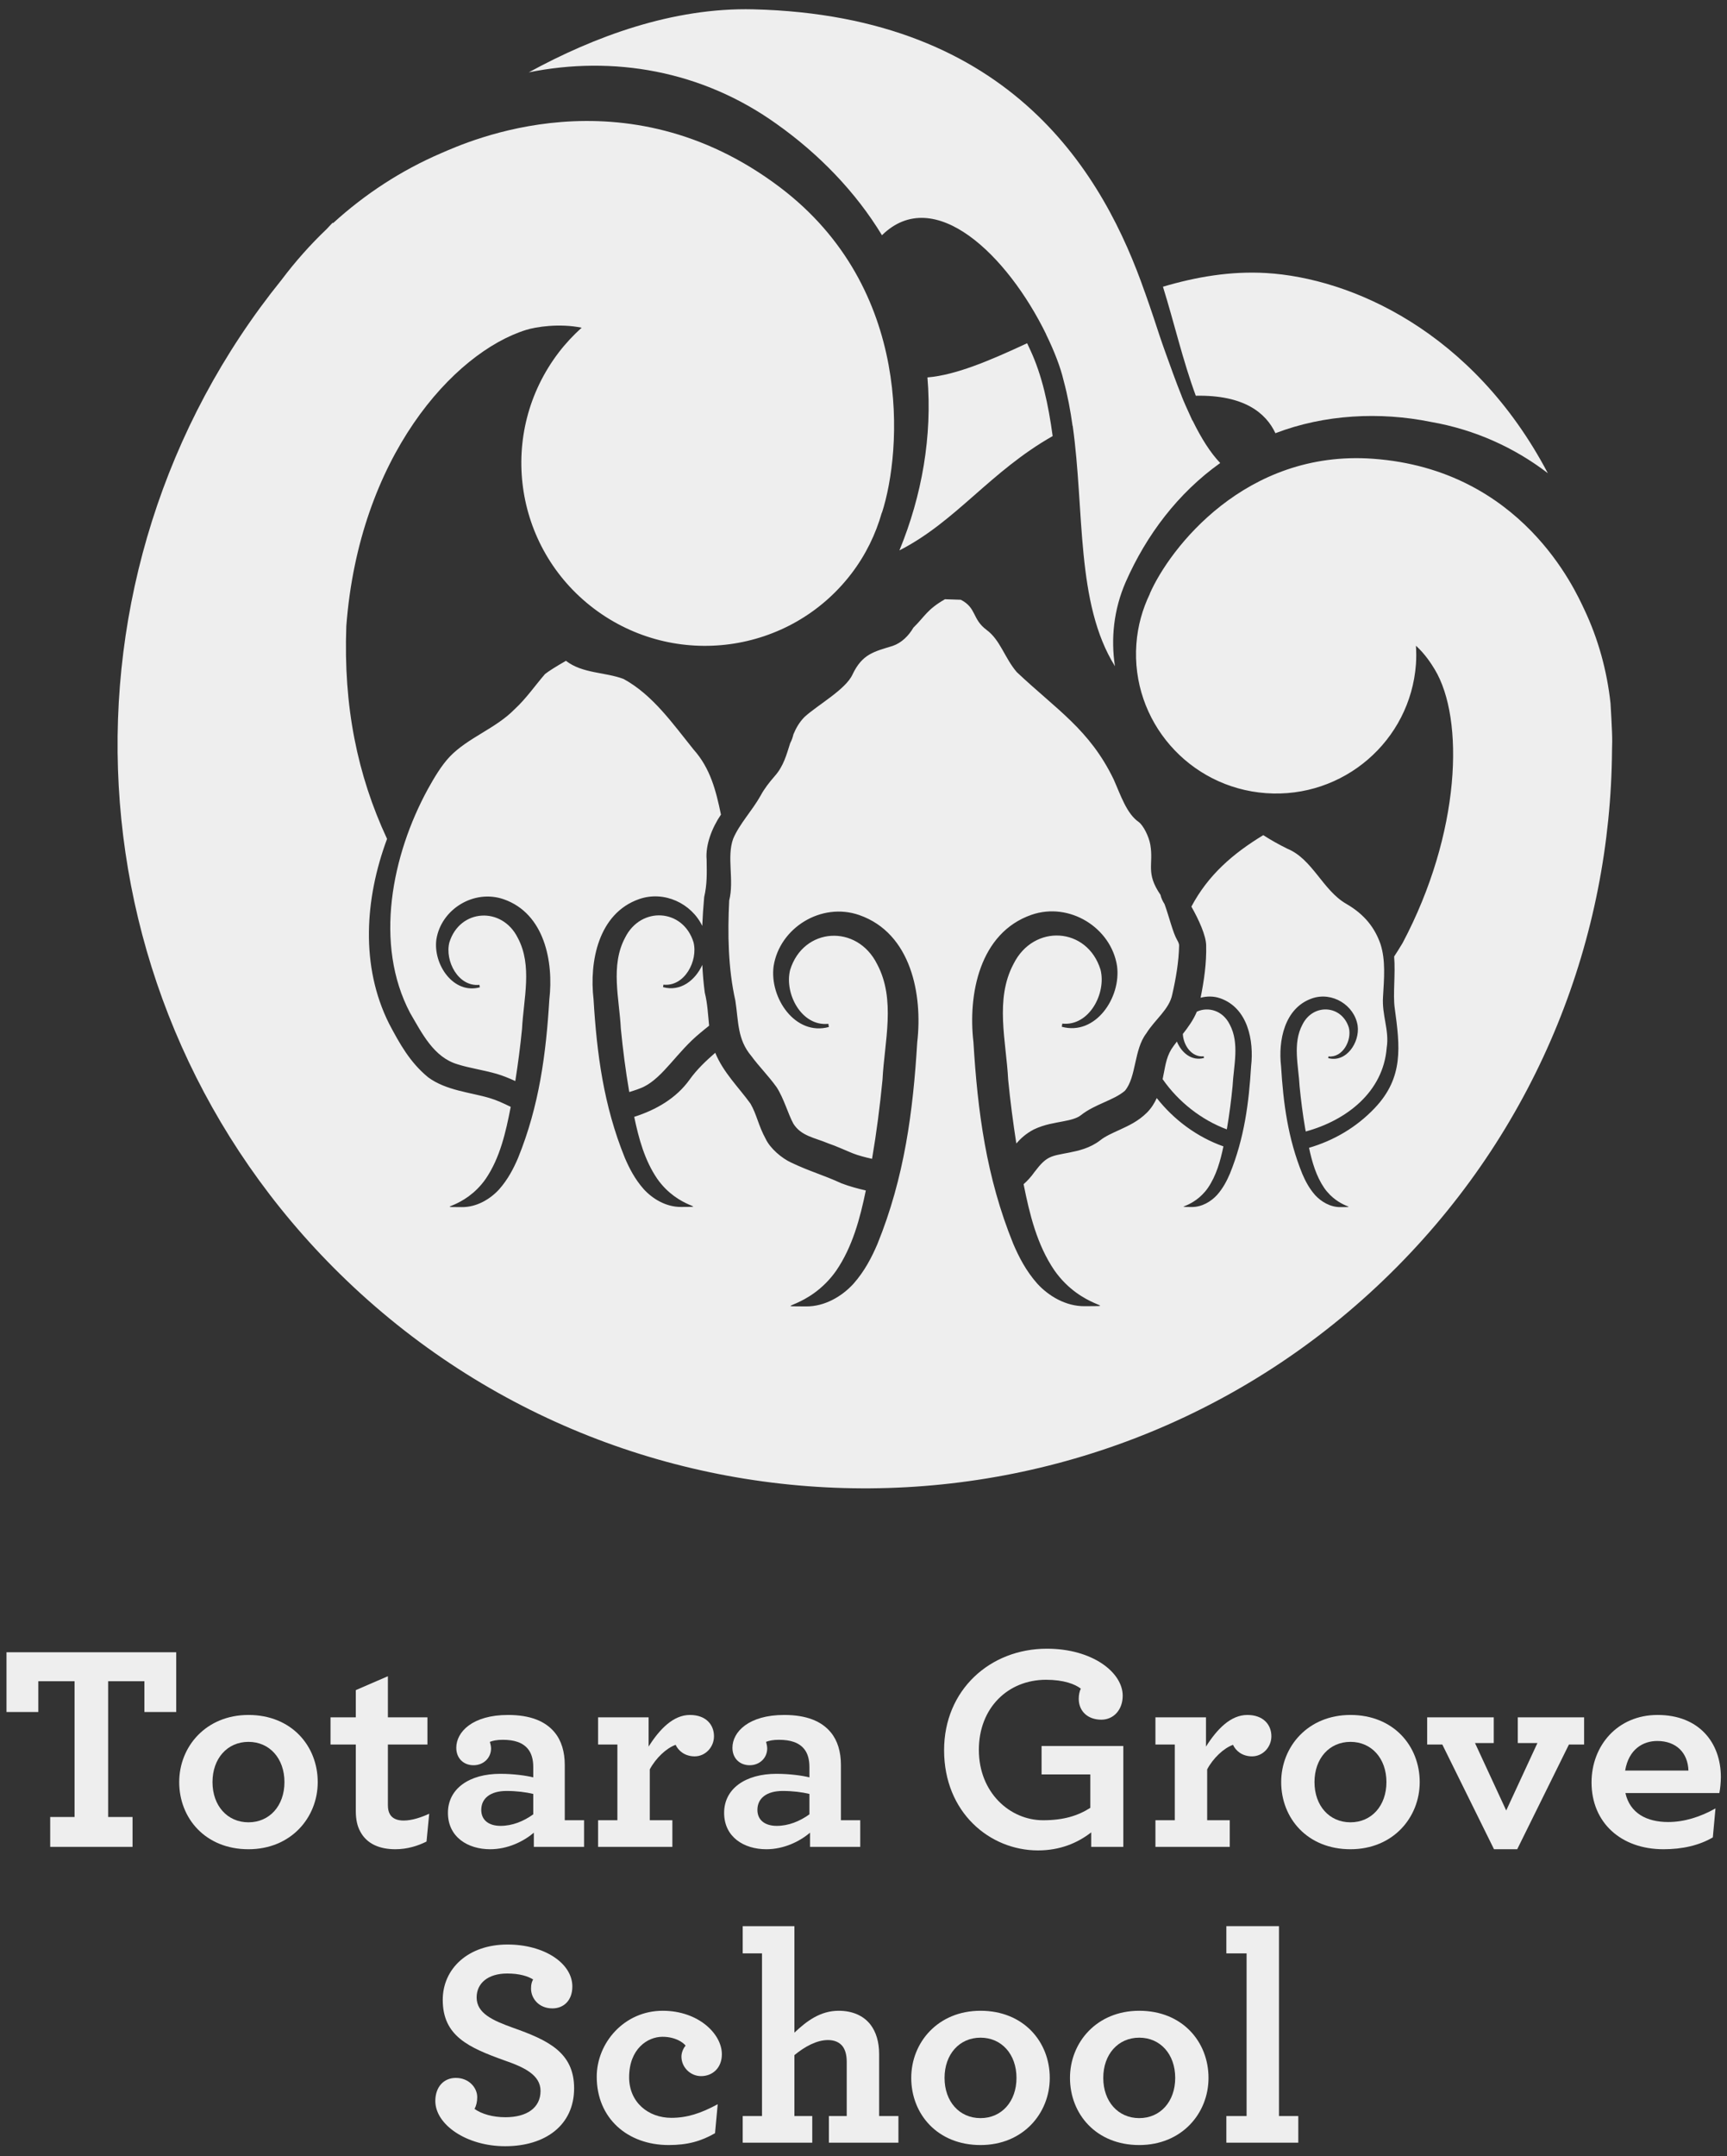
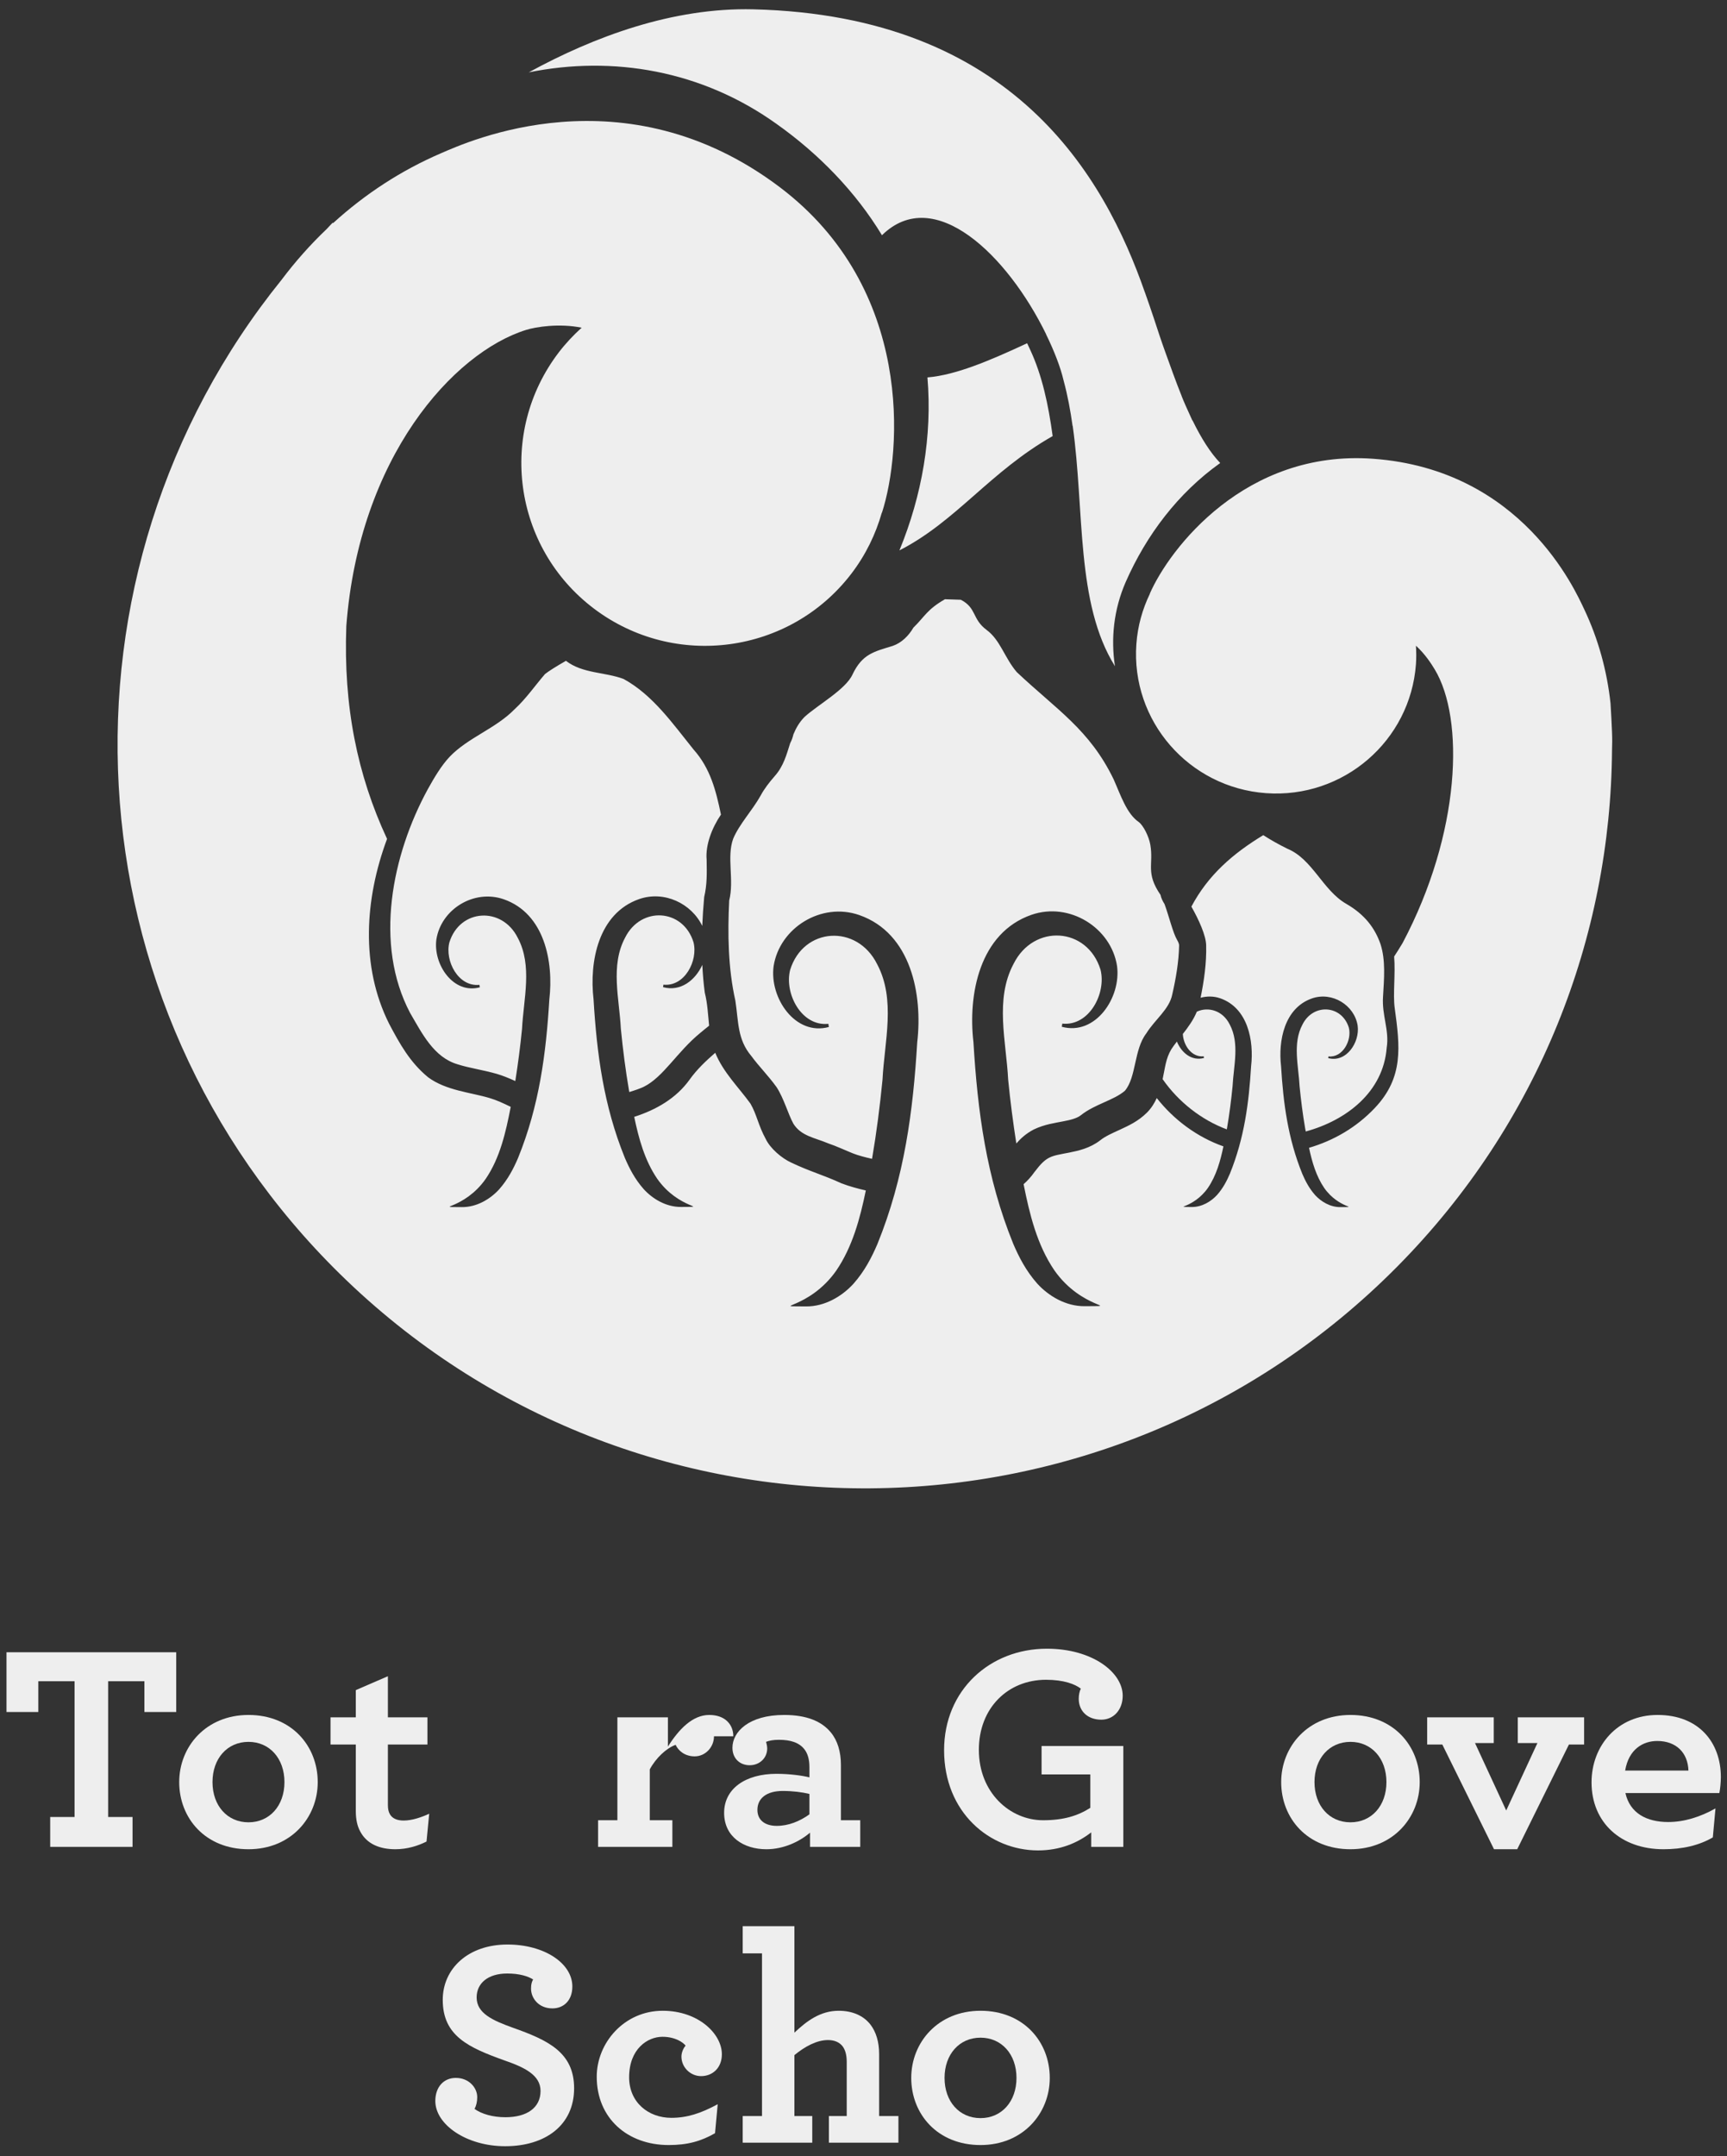
<svg xmlns="http://www.w3.org/2000/svg" width="100%" height="100%" viewBox="0 0 638 796" version="1.1" xml:space="preserve" style="fill-rule:evenodd;clip-rule:evenodd;stroke-linejoin:round;stroke-miterlimit:2;">
  <rect x="0" y="0" width="638" height="796" fill="#333333" stroke="none" />
  <g id="footer_logo">
    <path d="M287.156,45.953c15.259,10.841 28.913,24.8 38.663,40.891c19.3,-18.937 46.391,7.363 60.662,36.584c-0.012,0.004 -0.021,0.008 -0.029,0.012c3.058,6.242 5.342,12.196 6.471,17.046c1.5,5.525 2.529,11.112 3.312,16.729c0.013,-0.004 0.03,-0.012 0.046,-0.021c4.434,31.35 1.075,65.509 15.617,88.767c-1.567,-10.188 -0.463,-20.917 3.962,-31.075c7.65,-17.383 19.33,-32.842 34.917,-43.946c-3.604,-3.775 -6.929,-9.004 -10.162,-15.6c-0.059,-0.075 -0.105,-0.104 -0.163,-0.187c-0.283,-0.58 -0.529,-1.184 -0.8,-1.767c-0.233,-0.496 -0.467,-1.025 -0.696,-1.533c-0.583,-1.288 -1.171,-2.567 -1.716,-3.871c-0.217,-0.517 -0.442,-1.067 -0.659,-1.6l0.021,-0c-2.267,-5.613 -4.233,-11.213 -5.987,-16.05c-1.563,-4.304 -2.988,-8.65 -4.409,-13.004c-1.029,-3.146 -2.137,-6.217 -3.221,-9.342c-0.004,0.004 -0.008,0.004 -0.012,0.004c-14.863,-42.642 -48.4,-102.196 -144.671,-104.546c-29.771,-0.725 -58.837,10.088 -82.954,23.267c30.971,-6.246 63.954,-0.821 91.808,19.242" style="fill:#eee;" />
-     <path d="M441.761,146.105c17.85,-0.367 25.925,6.37 29.413,13.829c18.083,-6.942 38.575,-8 57.471,-4.159c16.333,2.846 30.908,9.538 43.166,18.925c-27.708,-52.579 -72.896,-72.066 -104.087,-73.9c-13.004,-0.766 -25.784,1.405 -38.1,5.055c4.191,13.45 7.329,27.233 12.137,40.25" style="fill:#eee;" />
    <path d="M380.537,129.048c-0.329,-0.737 -0.708,-1.533 -1.087,-2.329c-13.855,6.442 -26.305,11.742 -36.83,12.617c1.813,21.625 -1.975,43.5 -10.35,63.858c20.909,-10.662 33.48,-29.083 56.609,-42.2c-1.559,-11.492 -3.879,-22.429 -8.342,-31.946" style="fill:#eee;" />
    <path d="M256.198,347.866c-3.829,-12.416 -19.433,-13.416 -25.275,-1.683c-5.5,10.3 -2.125,22.487 -1.563,33.633c0.755,7.65 1.725,15.284 3.025,22.859c0.034,0.162 0.063,0.329 0.096,0.491c1.834,-0.55 3.629,-1.15 5.275,-1.904c7.292,-3.567 12.363,-12.921 20.909,-19.9c1.087,-0.921 2.2,-1.804 3.304,-2.687c-0.434,-4.088 -0.55,-7.984 -1.609,-12.234c-0.462,-3.421 -0.733,-6.816 -0.908,-10.212c-2.625,5.729 -8.071,9.975 -14.508,8.212l0.15,-0.916c7.833,0.812 12.841,-8.855 11.104,-15.659" style="fill:#eee;" />
    <path d="M453.295,416.513c0.879,-5.133 1.541,-10.308 2.05,-15.495c0.383,-7.559 2.67,-15.821 -1.059,-22.805c-2.591,-5.2 -7.983,-6.645 -12.15,-4.712c-1.25,3.037 -3.187,5.704 -5.166,8.229c0.204,4.192 3.262,8.704 7.712,8.242l0.1,0.621c-4.546,1.245 -8.321,-1.942 -10.004,-6.063c-0.729,0.942 -1.433,1.883 -2.05,2.829c-2.088,3.484 -2.275,6.717 -3.225,11.05c5.808,8.342 14.258,15.017 23.708,18.538c0.029,-0.146 0.054,-0.288 0.084,-0.434" style="fill:#eee;" />
    <path d="M594.961,259.579c-1.304,-11.933 -4.491,-23.629 -9.708,-34.633c-3.313,-6.983 -22.988,-51.579 -77.975,-55.575c-47.25,-3.438 -75.213,33.154 -82.508,49.792l0.045,0.008c-2.745,5.671 -4.525,11.921 -5.008,18.579c-2.067,28.363 19.379,53.021 47.9,55.075c28.521,2.054 53.317,-19.271 55.383,-47.633c0.167,-2.3 0.13,-4.559 -0.004,-6.8c3.371,3.066 5.613,6.554 6.909,8.696c11.104,18.283 9.683,60.458 -11.838,101.058c-1.158,1.929 -2.179,3.55 -3.125,4.987c0.529,6.421 -0.479,13.95 0.2,18.93c1.95,14.329 3.388,25.658 -7.337,36.987c-6.83,7.208 -15.234,12.05 -24.309,14.704c1.125,5.238 2.613,10.417 5.609,14.821c5.45,7.8 13.425,6.967 6.045,7.079c-3.795,0.059 -7.204,-2.037 -9.404,-4.441c-2.225,-2.509 -3.637,-5.28 -4.737,-7.846c-5.325,-13.113 -7.021,-26.125 -7.838,-39.696c-1.096,-9.4 1.179,-21.496 11.421,-25.071c7.496,-2.604 15.696,2.529 16.871,10.054c0.846,6.242 -4.258,13.8 -10.888,11.984l0.105,-0.621c5.312,0.55 8.704,-6.004 7.529,-10.617c-2.596,-8.421 -13.175,-9.096 -17.138,-1.142c-3.725,6.984 -1.441,15.246 -1.058,22.805c0.512,5.187 1.171,10.362 2.05,15.495c0.079,0.388 0.154,0.78 0.229,1.171c15.075,-4.108 28.638,-14.621 29.896,-30.9c1.05,-6.437 -1.846,-11.991 -1.35,-18.925c0.404,-6.733 0.983,-13.454 -0.942,-19.371c-2.033,-5.837 -5.75,-10.879 -12.646,-14.85c-8.695,-5.008 -12.458,-16.512 -21.725,-20.329c-3.066,-1.508 -6.066,-3.179 -8.929,-5.025c-11.275,6.842 -20.371,14.734 -26.558,26.379c2.817,4.975 5.354,10.621 5.458,14.234c0.163,6.641 -0.766,13.008 -2.054,19.408c2.317,-0.6 4.804,-0.642 7.238,0.204c10.241,3.575 12.512,15.675 11.416,25.075c-0.816,13.567 -2.508,26.579 -7.837,39.692c-1.1,2.567 -2.513,5.337 -4.738,7.846c-2.2,2.404 -5.604,4.5 -9.4,4.446c-7.379,-0.117 0.596,0.716 6.042,-7.084c3.087,-4.537 4.575,-9.896 5.712,-15.296c-9.7,-3.433 -18.27,-9.766 -24.629,-17.845c-0.846,1.858 -1.979,3.725 -3.641,5.395c-3.355,3.309 -6.917,4.842 -9.896,6.246c-3.046,1.388 -5.546,2.5 -7.317,3.934c-3.9,3.012 -8.204,3.887 -11.458,4.554c-6.942,1.341 -8.334,1.212 -12.829,7.133c-1.313,1.871 -2.671,3.308 -4.055,4.538c2.221,11.158 4.971,22.391 11.346,31.77c10.217,14.625 25.171,13.063 11.338,13.275c-7.117,0.105 -13.509,-3.825 -17.629,-8.333c-4.175,-4.7 -6.821,-9.896 -8.884,-14.712c-9.991,-24.588 -13.166,-48.984 -14.7,-74.43c-2.054,-17.625 2.209,-40.308 21.409,-47.016c14.062,-4.875 29.437,4.746 31.637,18.858c1.592,11.704 -7.983,25.871 -20.408,22.467l0.191,-1.163c9.963,1.034 16.325,-11.258 14.117,-19.908c-4.867,-15.788 -24.704,-17.054 -32.129,-2.138c-6.992,13.096 -2.704,28.588 -1.988,42.755c0.775,7.875 1.8,15.72 3.013,23.537c1.546,-1.758 3.483,-3.617 6.479,-5.179c4.058,-1.921 7.817,-2.379 10.813,-2.983c3.045,-0.555 5.266,-1.234 6.52,-2.238c5.221,-4.15 12.109,-5.471 16.288,-9.042c4.296,-5.07 3.304,-15.216 7.929,-21.212c3.196,-5.142 8.517,-8.867 9.592,-14.429c1.337,-5.834 2.391,-11.992 2.516,-17.9c0.046,-0.4 -0.133,-1.134 -0.712,-2.104c-1.583,-2.659 -2.996,-8.738 -4.675,-13.296c-0.713,-1.109 -1.254,-2.234 -1.483,-3.392c-5.592,-8.167 -2.513,-11.121 -3.759,-18.483c-0.516,-3.059 -2.562,-7.121 -4.275,-8.413c-4.491,-3.075 -6.675,-9.916 -9.283,-15.766c-8.888,-18.363 -21.029,-25.667 -35.8,-39.6c-4.483,-5.242 -6.079,-11.855 -11.133,-15.555c-5.405,-3.991 -3.621,-8.091 -9.509,-11.129c-0.004,0 -0.004,-0.004 -0.008,-0.008l-5.863,-0.196c-6.666,3.833 -7.362,6.288 -11.658,10.488c-1.746,3.016 -4.387,5.62 -7.6,6.729c-6.887,2.137 -11.258,2.916 -14.896,10.575c-2.533,5.55 -12.796,11.179 -17.716,15.662c-1.988,2.009 -3.188,4.2 -4.121,6.459c-0.238,1.045 -0.592,2.116 -1.188,3.237c-1.346,4.171 -2.387,8.425 -5.729,12.175c-2.075,2.383 -3.833,4.642 -5.212,7.213c-3.175,5.641 -7.725,10.291 -10.105,15.858c-2.487,6.787 0.434,15.279 -1.479,22.812c-0.608,12.205 -0.421,25.055 2.275,36.992c1.192,7.7 0.679,14.275 5.9,20.438c2.938,4.004 6.138,7.079 9.334,11.508c2.695,4.146 4.233,9.879 6.187,13.458c2.867,4.617 7.892,5.171 12.958,7.317c2.755,0.904 6.55,2.671 9.038,3.662c2.054,0.809 4.554,1.446 7.079,2.017c0.004,-0.021 0.008,-0.046 0.013,-0.067c1.65,-9.629 2.887,-19.333 3.845,-29.062c0.717,-14.167 5.005,-29.658 -1.987,-42.754c-7.425,-14.917 -27.263,-13.65 -32.129,2.137c-2.209,8.65 4.154,20.942 14.116,19.904l0.192,1.167c-12.425,3.404 -22,-10.762 -20.412,-22.467c2.204,-14.112 17.579,-23.737 31.637,-18.858c19.204,6.708 23.467,29.392 21.413,47.017c-1.534,25.446 -4.709,49.841 -14.7,74.429c-2.063,4.817 -4.709,10.012 -8.884,14.712c-4.121,4.509 -10.508,8.438 -17.629,8.334c-13.833,-0.213 1.117,1.346 11.338,-13.275c5.95,-8.75 8.737,-19.121 10.887,-29.538c-2.992,-0.696 -5.983,-1.483 -8.971,-2.621c-7.079,-3.241 -11.583,-4.337 -18.562,-7.654c-3.579,-1.637 -7.821,-5.279 -9.463,-8.775c-2.7,-4.891 -3.271,-8.95 -5.608,-12.987c-4.358,-6.038 -10.017,-11.467 -13.025,-18.792c-3.417,2.975 -6.754,6.096 -9.521,9.979c-4.917,6.825 -12.317,11.092 -20.412,13.671c1.679,8.054 3.87,16.054 8.475,22.821c8.037,11.504 19.8,10.279 8.916,10.446c-5.6,0.079 -10.625,-3.013 -13.866,-6.559c-3.284,-3.695 -5.367,-7.783 -6.988,-11.57c-7.858,-19.342 -10.358,-38.53 -11.562,-58.546c-1.613,-13.863 1.737,-31.704 16.841,-36.984c9.321,-3.233 19.354,1.65 23.321,9.909c0.154,-3.542 0.379,-7.092 0.713,-10.659c1.079,-4.679 0.987,-8.508 0.904,-13.762c-0.492,-5.442 1.958,-11.788 5.291,-16.683c-1.845,-8.896 -3.937,-17.13 -10.158,-24.071c-7.621,-9.454 -15.021,-20.117 -25.829,-26.009c-6.9,-2.587 -15.104,-1.937 -21.283,-6.691c-3.884,2.233 -6.138,3.666 -7.709,4.862c-3.716,4.292 -6.962,9.054 -11.233,12.992c-7.013,7.187 -17.304,10.504 -24.054,17.612c-3.059,3.25 -5.663,7.667 -7.996,11.863c-13.308,24.337 -20,57.271 -6.554,82.712c4.408,7.525 8.725,16.338 17.529,18.925c4.25,1.367 9.229,2.034 14.525,3.542c2.379,0.713 4.604,1.65 6.787,2.633c1.009,-6.383 1.846,-12.795 2.48,-19.229c0.566,-11.146 3.937,-23.329 -1.563,-33.629c-5.842,-11.733 -21.446,-10.733 -25.275,1.683c-1.737,6.805 3.271,16.471 11.104,15.655c0,-0 0.15,0.916 0.154,0.916c-9.775,2.679 -17.308,-8.462 -16.058,-17.671c1.733,-11.1 13.825,-18.67 24.888,-14.833c15.104,5.275 18.454,23.117 16.841,36.983c-1.208,20.013 -3.704,39.205 -11.562,58.546c-1.625,3.784 -3.704,7.875 -6.988,11.571c-3.241,3.546 -8.271,6.638 -13.866,6.554c-10.884,-0.166 0.879,1.059 8.916,-10.441c5.321,-7.825 7.429,-17.288 9.238,-26.58c-2.7,-1.312 -5.271,-2.508 -7.754,-3.233c-6.913,-2.087 -16.146,-2.762 -22.784,-7.696c-6.725,-5.529 -10.537,-12.462 -14.391,-19.75c-10.655,-21.241 -8.98,-46.162 -0.759,-68.25c-11.012,-23.629 -16.146,-49.004 -15.05,-78.587c4.721,-62.254 39.434,-100.884 66.404,-109.317c3.634,-1.137 12.292,-2.5 20.534,-0.817c-3.017,2.734 -5.859,5.73 -8.421,9.075c-22.7,29.667 -16.917,72.021 12.917,94.596c29.837,22.575 72.425,16.825 95.129,-12.846c5.329,-6.962 9.029,-14.641 11.275,-22.583l0.05,0.033c7.337,-22.65 11.754,-82.741 -37.704,-120.116c-57.546,-43.484 -115.784,-16.609 -125.134,-12.596c-14.787,6.346 -28.191,15.129 -39.912,25.8l-0.225,-0.088c-0.746,0.75 -1.429,1.538 -2.163,2.296c-6.025,5.734 -11.579,11.984 -16.612,18.671c-87.654,108.483 -80.159,267.508 21.679,367.279c108.612,106.417 283.412,105.121 390.421,-2.887c52.487,-52.975 78.858,-121.784 79.346,-190.704c0.045,-1.021 0.05,-2.042 0.066,-3.063l0,-0.129c0.054,-3.363 -0.625,-14.142 -0.625,-14.142" style="fill:#eee;" />
    <path d="M18.543,670.812l9.004,-0l0,-50.121l-13.396,-0l0,11.358l-11.75,0l0,-22.054l62.7,-0l0,22.054l-11.75,0l0,-11.358l-13.4,-0l0,50.121l9.013,-0l-0,11.029l-30.421,-0l-0,-11.029Z" style="fill:#eee;" />
    <path d="M105.083,657.93c0,-8.734 -5.496,-14.855 -13.287,-14.855c-7.8,0 -13.292,6.121 -13.292,14.855c0,8.733 5.492,14.845 13.292,14.845c7.791,0 13.287,-6.112 13.287,-14.845m-38.879,-0c0,-13.109 9.888,-24.788 25.592,-24.788c15.916,0 25.583,11.463 25.583,24.788c0,13.1 -9.879,24.787 -25.583,24.787c-15.925,0 -25.592,-11.467 -25.592,-24.787" style="fill:#eee;" />
    <path d="M133.081,676.161c-1.096,-1.963 -1.638,-4.475 -1.638,-7.533l0,-24.567l-9.337,-0l-0,-10.042l9.337,0l0,-10.05l11.855,-5.129l-0,15.179l14.608,0l-0,10.042l-14.608,-0l-0,22.279c-0,1.525 0.212,2.508 0.766,3.488c0.884,1.529 2.642,2.295 5.059,2.295c3.07,0 6.583,-1.2 9.437,-2.512l-0.992,10.267c-3.287,1.637 -7.137,2.837 -11.529,2.837c-5.812,0 -10.541,-1.967 -12.958,-6.554" style="fill:#eee;" />
-     <path d="M197,669.829l0,-7.533c-2.741,-0.654 -6.154,-1.096 -9.887,-1.096c-5.817,0 -9.325,2.625 -9.325,6.992c-0,3.821 2.842,5.896 7.133,5.896c4.279,-0 8.454,-1.638 12.079,-4.259m-31.52,-0.546c-0,-8.95 7.904,-14.412 19.329,-14.412c4.946,-0 9.55,0.654 12.191,1.312l0,-3.82c0,-2.842 -0.666,-5.025 -1.875,-6.559c-1.975,-2.508 -5.158,-3.491 -9.437,-3.491c-2.088,-0 -3.625,0.325 -4.717,0.762c0.213,0.658 0.438,1.746 0.438,2.404c-0,3.604 -2.854,6.225 -6.479,6.225c-3.625,0 -6.367,-2.508 -6.367,-6.441c-0,-5.896 6.029,-12.121 19.1,-12.121c8.229,-0 13.829,2.291 17.242,6.446c2.525,3.05 3.733,7.204 3.733,12.004l-0,20.421l7.137,-0l0,9.829l-18.562,-0l-0,-5.242c-3.838,3.275 -9.663,6.117 -16.142,6.117c-8.229,-0 -15.591,-4.479 -15.591,-13.434" style="fill:#eee;" />
-     <path d="M263.765,641.006c-0,4.037 -3.184,7.421 -7.134,7.421c-3.625,-0 -6.041,-2.071 -7.033,-4.255c-3.4,1.2 -7.35,4.913 -9.55,9.059l-0,18.783l8.342,0l-0,9.825l-27.446,0l-0,-9.825l7.137,0l0,-27.954l-7.137,-0l-0,-10.042l18.662,0l0,10.804c4.063,-6.437 9.121,-11.679 15.263,-11.679c5.937,0 8.896,3.604 8.896,7.863" style="fill:#eee;" />
+     <path d="M263.765,641.006c-0,4.037 -3.184,7.421 -7.134,7.421c-3.625,-0 -6.041,-2.071 -7.033,-4.255c-3.4,1.2 -7.35,4.913 -9.55,9.059l-0,18.783l8.342,0l-0,9.825l-27.446,0l-0,-9.825l7.137,0l0,-27.954l-0,-10.042l18.662,0l0,10.804c4.063,-6.437 9.121,-11.679 15.263,-11.679c5.937,0 8.896,3.604 8.896,7.863" style="fill:#eee;" />
    <path d="M299.021,669.829l-0,-7.533c-2.742,-0.654 -6.142,-1.096 -9.879,-1.096c-5.825,0 -9.334,2.625 -9.334,6.992c0,3.821 2.854,5.896 7.134,5.896c4.291,-0 8.454,-1.638 12.079,-4.259m-31.509,-0.546c0,-8.95 7.905,-14.412 19.33,-14.412c4.933,-0 9.55,0.654 12.179,1.312l-0,-3.82c-0,-2.842 -0.654,-5.025 -1.863,-6.559c-1.975,-2.508 -5.158,-3.491 -9.45,-3.491c-2.075,-0 -3.625,0.325 -4.716,0.762c0.225,0.658 0.437,1.746 0.437,2.404c0,3.604 -2.854,6.225 -6.479,6.225c-3.625,0 -6.367,-2.508 -6.367,-6.441c0,-5.896 6.042,-12.121 19.1,-12.121c8.242,-0 13.842,2.291 17.25,6.446c2.521,3.05 3.725,7.204 3.725,12.004l0,20.421l7.138,-0l-0,9.829l-18.55,-0l-0,-5.242c-3.85,3.275 -9.663,6.117 -16.142,6.117c-8.242,-0 -15.592,-4.479 -15.592,-13.434" style="fill:#eee;" />
    <path d="M348.773,646.136c-0,-22.166 16.912,-37.458 37.987,-37.458c16.8,-0 27.996,8.742 27.996,17.362c-0,5.242 -3.396,8.846 -7.9,8.846c-4.946,0 -8.342,-3.058 -8.342,-7.75c0,-1.421 0.325,-2.841 0.767,-3.712c-2.088,-1.638 -6.267,-3.275 -12.846,-3.275c-14.058,-0 -24.817,10.371 -24.817,25.875c0,15.833 11.529,25.987 23.721,25.987c7.575,0 12.846,-1.637 17.454,-4.583l0,-12.338l-18.008,0l-0,-10.487l30.2,-0l-0,37.237l-11.867,0l0,-5.35c-5.046,3.93 -11.525,6.659 -19.654,6.659c-17.779,-0 -34.692,-13.975 -34.692,-37.013" style="fill:#eee;" />
-     <path d="M469.68,641.006c-0,4.037 -3.183,7.421 -7.146,7.421c-3.625,-0 -6.042,-2.071 -7.021,-4.255c-3.412,1.2 -7.362,4.913 -9.55,9.059l0,18.783l8.342,0l-0,9.825l-27.458,0l-0,-9.825l7.15,0l-0,-27.954l-7.15,-0l-0,-10.042l18.675,0l-0,10.804c4.062,-6.437 9.108,-11.679 15.262,-11.679c5.925,0 8.896,3.604 8.896,7.863" style="fill:#eee;" />
    <path d="M512.184,657.93c-0,-8.734 -5.496,-14.855 -13.288,-14.855c-7.8,0 -13.287,6.121 -13.287,14.855c-0,8.733 5.487,14.845 13.287,14.845c7.792,0 13.288,-6.112 13.288,-14.845m-38.879,-0c-0,-13.109 9.887,-24.788 25.591,-24.788c15.917,0 25.584,11.463 25.584,24.788c-0,13.1 -9.88,24.787 -25.584,24.787c-15.929,0 -25.591,-11.467 -25.591,-24.787" style="fill:#eee;" />
    <path d="M532.832,644.059l-5.6,0l-0,-10.042l24.6,0l-0,9.496l-6.921,0l11.525,24.896l11.529,-24.896l-7.25,0l0,-9.496l24.5,0l0,10.042l-5.612,0l-19.1,38.658l-8.571,0l-19.1,-38.658Z" style="fill:#eee;" />
    <path d="M600.375,653.669l23.379,0c-0.212,-6.55 -4.491,-10.917 -11.525,-10.917c-5.271,0 -10.546,3.055 -11.854,10.917m0.1,8.3c1.65,7.421 7.804,10.7 15.817,10.7c5.816,0 11.854,-1.858 17.454,-5.025l-0.983,10.704c-5.059,2.95 -11.196,4.367 -18.23,4.367c-15.704,-0 -26.575,-9.825 -26.575,-24.679c0,-13.538 9.563,-24.896 24.384,-24.896c15.362,-0 23.391,10.262 23.391,22.933c0,1.854 -0.225,4.259 -0.554,5.896l-34.704,0Z" style="fill:#eee;" />
    <path d="M160.818,775.653c0,-5.129 3.071,-8.517 7.575,-8.517c4.834,0 7.904,3.604 7.904,7.096c0,1.746 -0.329,3.058 -0.983,4.367c2.629,1.858 6.696,3.058 11.413,3.058c7.912,0 12.962,-3.487 12.962,-9.712c0,-5.9 -6.042,-8.742 -13.287,-11.25c-13.405,-4.805 -22.842,-9.067 -22.842,-22.388c-0,-11.458 9.337,-20.417 23.933,-20.417c13.517,0 23.946,6.88 23.946,15.509c0,5.129 -3.183,8.075 -7.362,8.075c-5.046,-0 -7.9,-3.709 -7.9,-7.313c-0,-1.746 0.325,-2.508 0.766,-3.383c-1.975,-1.204 -5.058,-2.183 -9.55,-2.183c-7.146,-0 -11.312,3.6 -11.312,8.845c-0,5.892 6.041,8.513 13.287,11.134c12.95,4.587 22.725,9.062 22.725,22.387c0,13.646 -10.646,21.396 -25.466,21.396c-14.284,0 -25.809,-7.971 -25.809,-16.704" style="fill:#eee;" />
    <path d="M220.448,766.7c-0,-12.45 10.104,-24.35 24.375,-24.35c13.175,-0 21.854,8.517 21.854,16.054c0,5.017 -3.408,8.075 -7.687,8.075c-3.95,0 -7.25,-3.275 -7.25,-7.204c-0,-1.421 0.658,-3.058 1.537,-4.042c-0.879,-1.2 -3.837,-3.275 -8.558,-3.275c-5.496,0 -12.304,4.475 -12.304,14.963c-0,9.171 7.033,14.958 15.591,14.958c5.825,0 10.871,-1.642 17.138,-5.025l-0.996,10.704c-5.158,2.946 -10.104,4.367 -17.125,4.367c-15.15,-0 -26.575,-9.829 -26.575,-25.225" style="fill:#eee;" />
    <path d="M274.376,721.167l0,-10.046l19.1,-0l0,39.308c4.504,-4.254 9.55,-8.079 16.359,-8.079c5.158,-0 9.225,1.858 11.754,5.129c2.087,2.733 3.183,6.446 3.183,10.813l0,22.929l7.133,-0l0,9.829l-25.691,-0l-0,-9.829l6.591,-0l0,-19.984c0,-2.62 -0.554,-4.47 -1.537,-5.787c-1.208,-1.525 -3.079,-2.288 -5.383,-2.288c-4.167,0 -8.567,2.4 -12.409,5.567l0,22.492l6.596,-0l0,9.829l-25.696,-0l0,-9.829l7.134,-0l-0,-60.054l-7.134,-0Z" style="fill:#eee;" />
    <path d="M375.517,767.138c-0,-8.733 -5.496,-14.854 -13.288,-14.854c-7.8,-0 -13.287,6.121 -13.287,14.854c-0,8.733 5.487,14.846 13.287,14.846c7.792,-0 13.288,-6.113 13.288,-14.846m-38.88,-0c0,-13.108 9.888,-24.788 25.592,-24.788c15.917,0 25.583,11.463 25.583,24.788c0,13.1 -9.879,24.787 -25.583,24.787c-15.929,0 -25.592,-11.466 -25.592,-24.787" style="fill:#eee;" />
-     <path d="M434.153,767.138c-0,-8.733 -5.488,-14.854 -13.288,-14.854c-7.787,-0 -13.287,6.121 -13.287,14.854c-0,8.733 5.5,14.846 13.287,14.846c7.8,-0 13.288,-6.113 13.288,-14.846m-38.871,-0c0,-13.108 9.879,-24.788 25.583,-24.788c15.93,0 25.592,11.463 25.592,24.788c0,13.1 -9.887,24.787 -25.592,24.787c-15.916,0 -25.583,-11.466 -25.583,-24.787" style="fill:#eee;" />
-     <path d="M453.051,781.221l7.475,0l-0,-60.054l-7.475,0l-0,-10.05l19.441,0l0,70.104l7.134,0l-0,9.829l-26.575,0l-0,-9.829Z" style="fill:#eee;" />
  </g>
</svg>